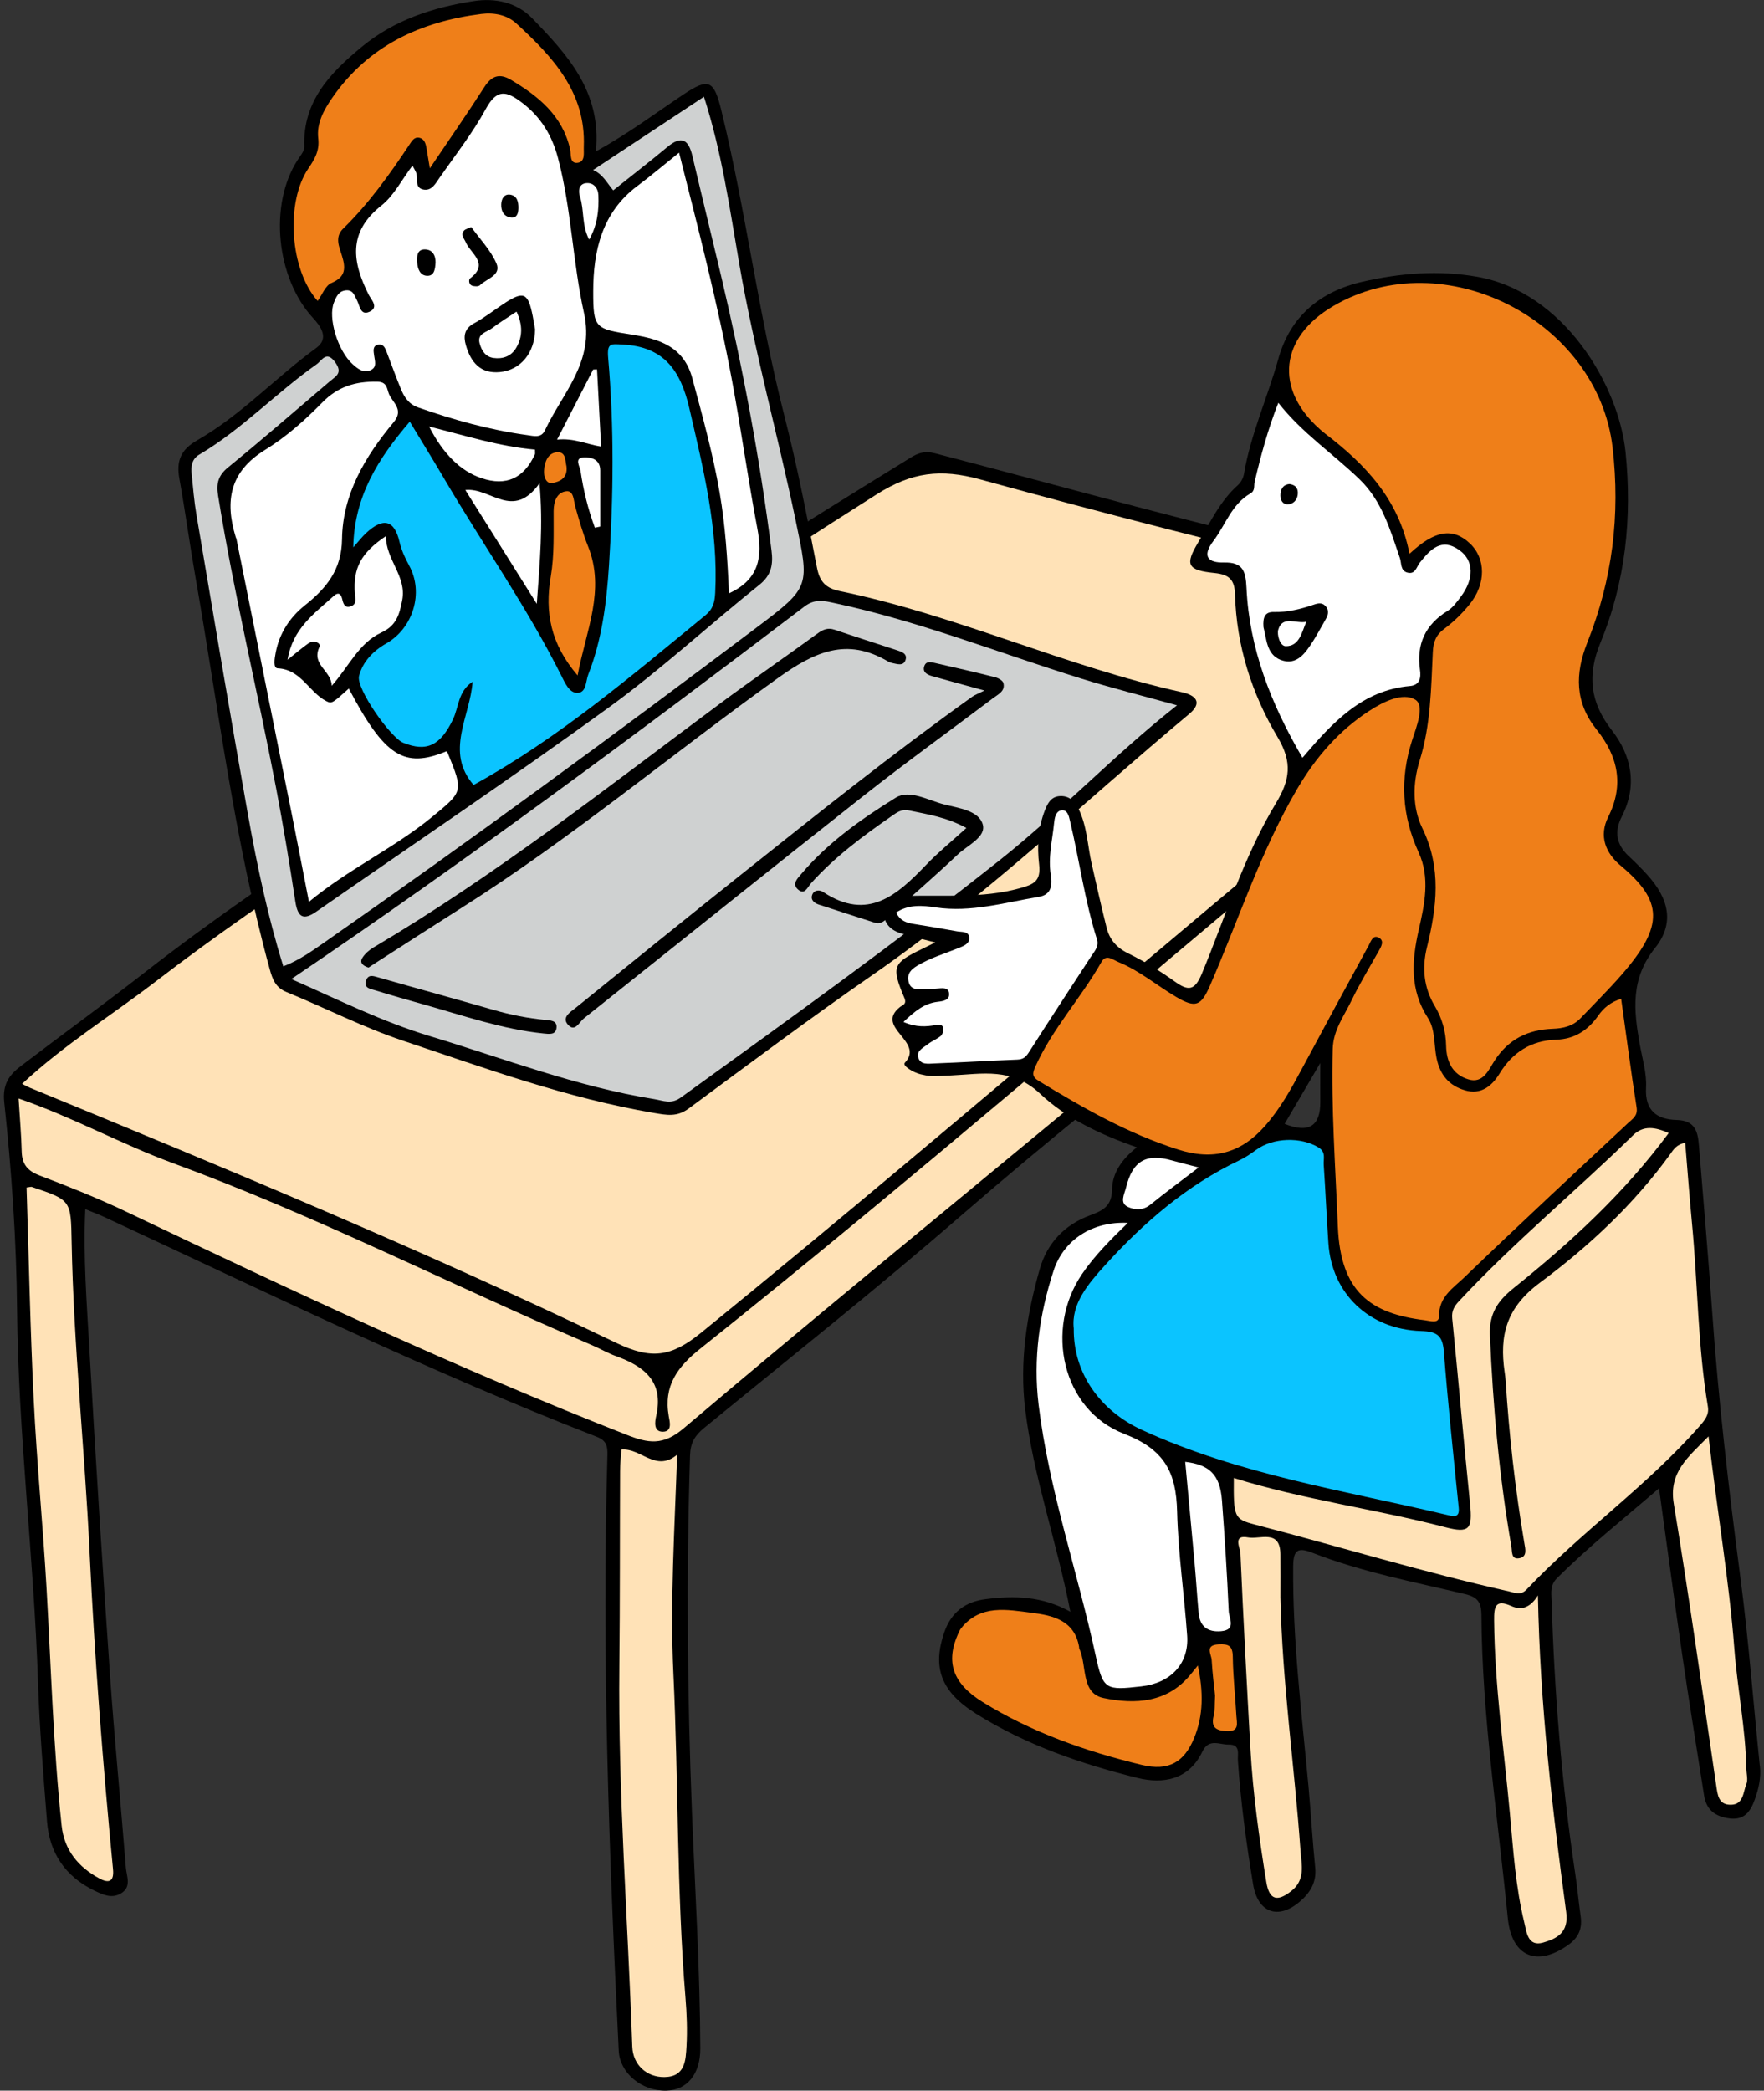
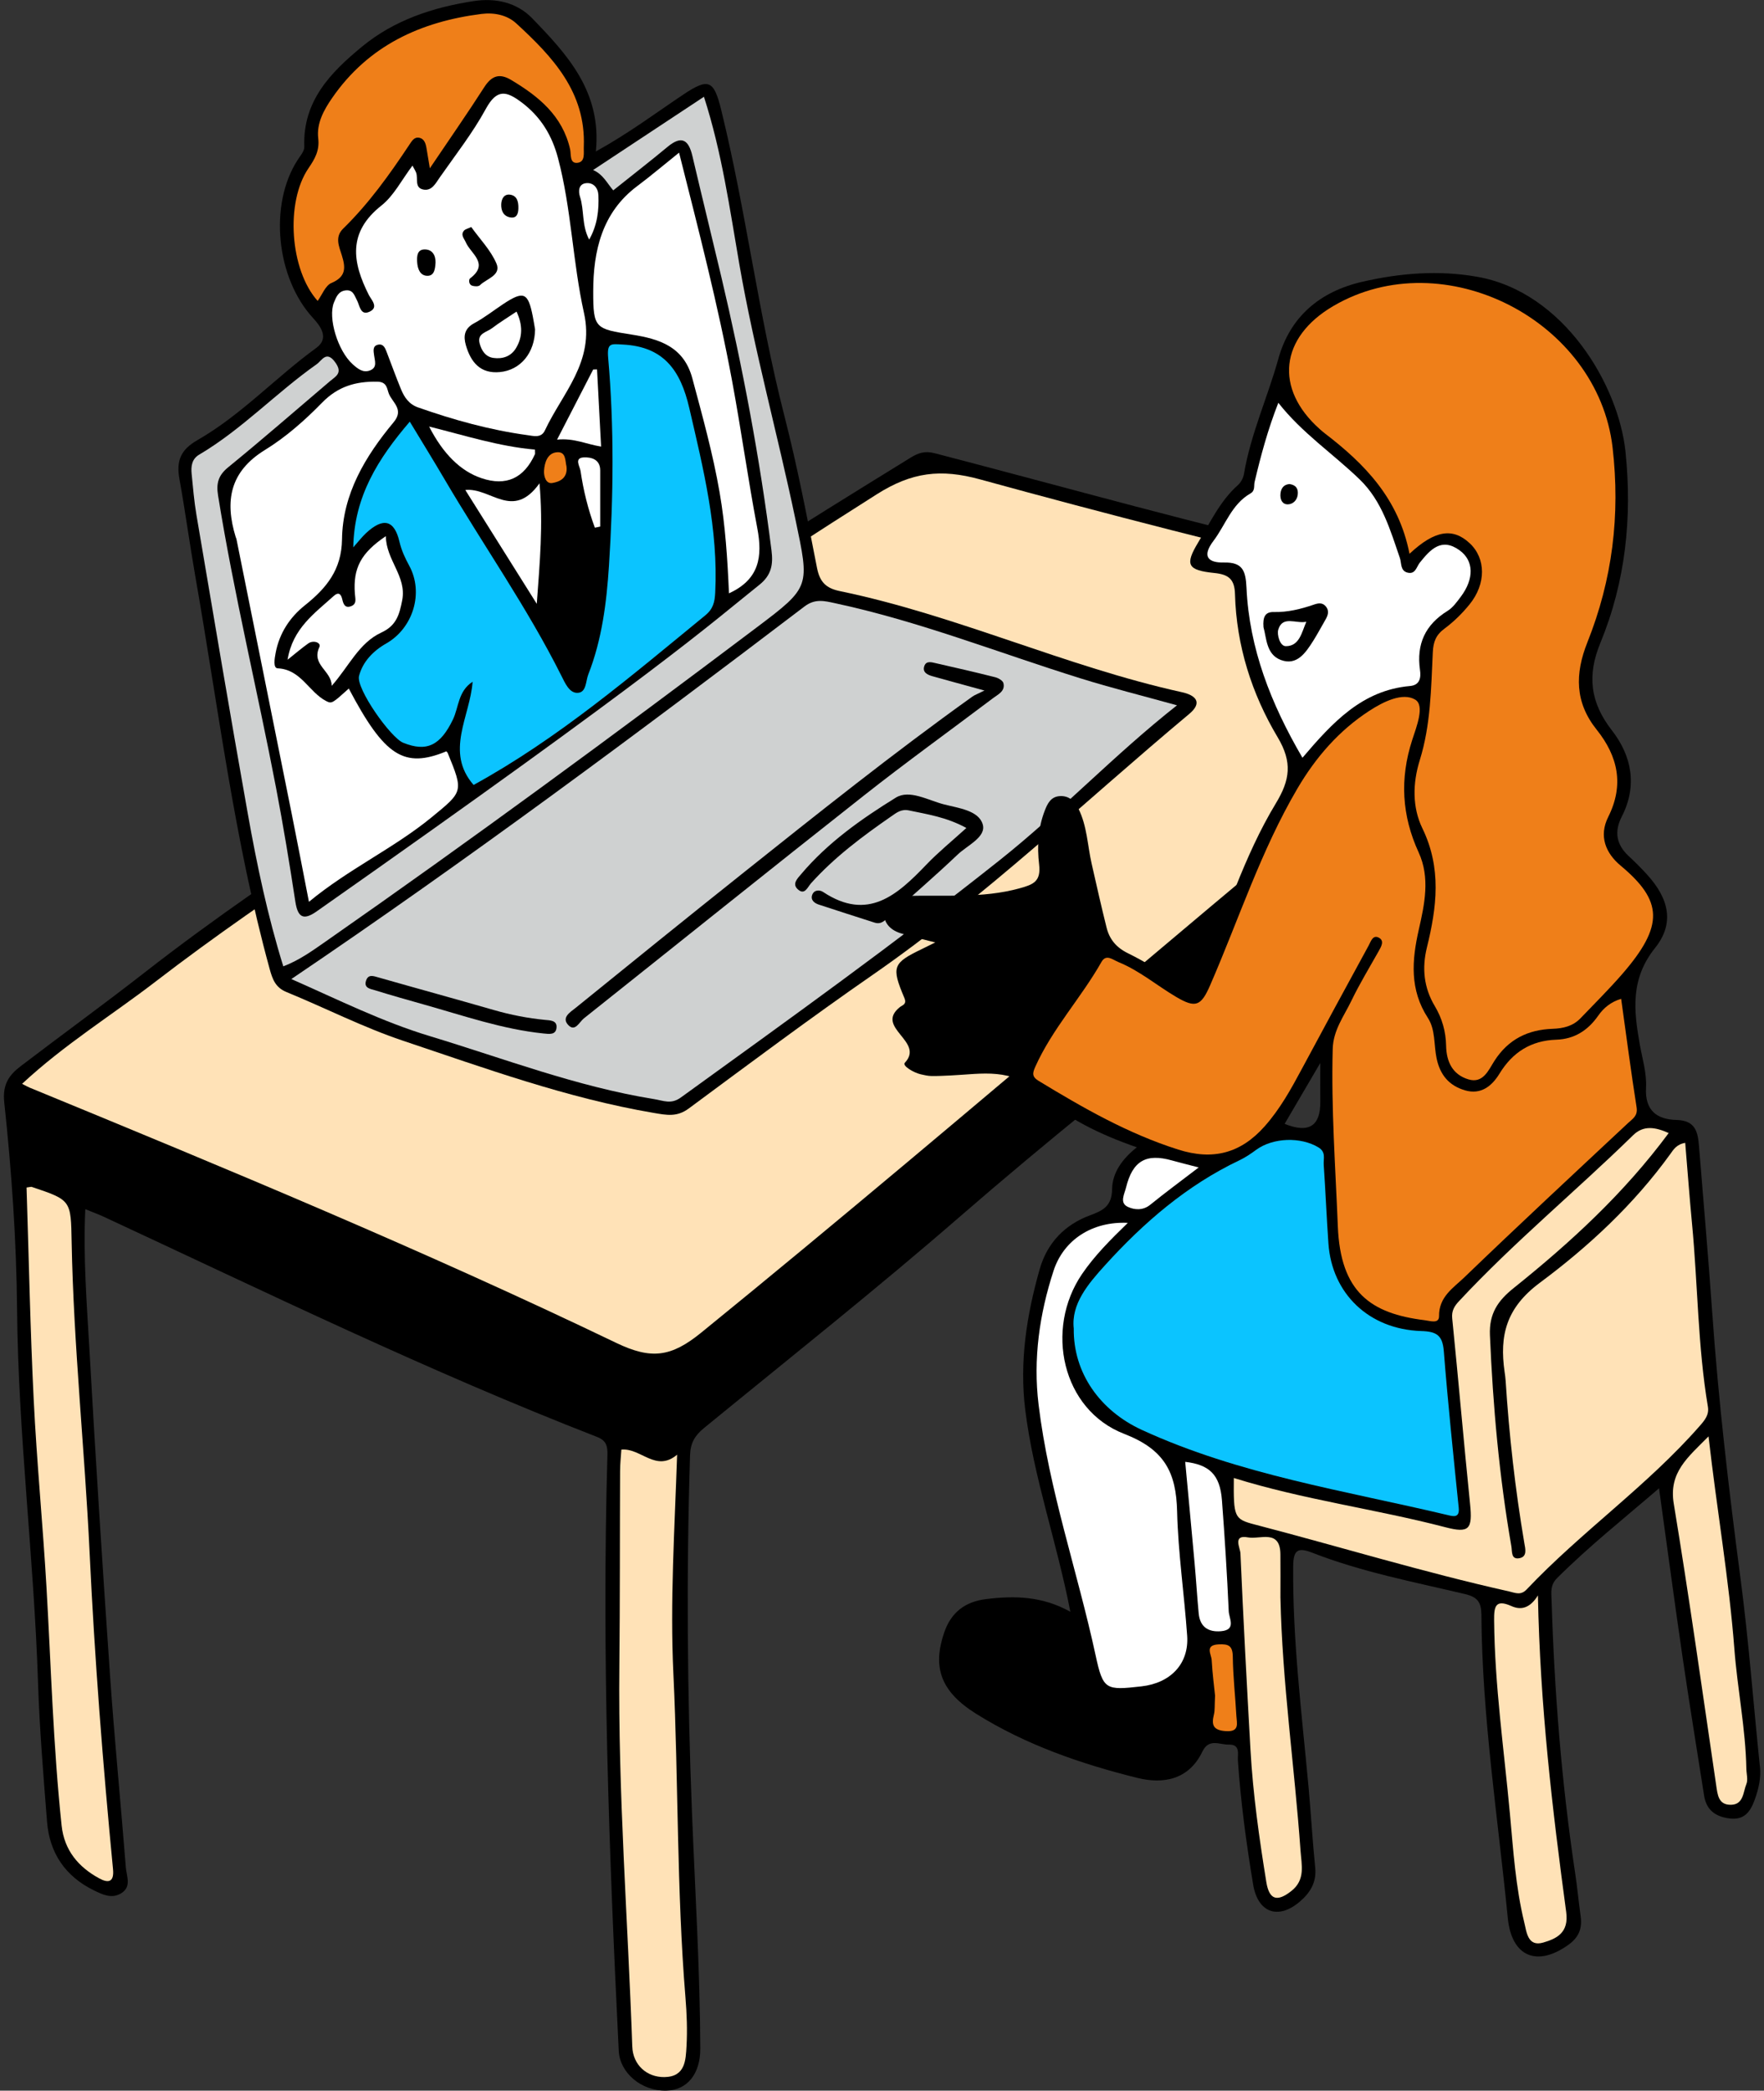
<svg xmlns="http://www.w3.org/2000/svg" width="227" height="269" viewBox="0 0 227 269" fill="none">
  <rect x="0" y="0" width="227" height="269" fill="#333333" stroke="none" />
  <g clip-path="url(#clip0_4050_2673)">
    <path d="M191.215 101.393C168.792 120.38 145.426 137.518 123.555 156.512C112.797 165.854 101.626 174.716 90.597 183.738C89.417 184.702 88.85 185.663 88.799 187.232C88.312 202.549 88.44 217.837 89.044 233.164C89.444 243.288 90.079 253.429 90.116 263.577C90.13 266.848 88.43 268.936 85.735 268.997C82.564 269.067 79.765 266.727 79.624 263.884C78.364 238.341 77.43 212.795 78.166 187.215C78.2 186.048 78.022 185.346 76.809 184.874C55.206 176.477 34.376 166.332 13.379 156.566C12.71 156.256 12.014 156.003 10.976 155.578C10.691 161.766 11.171 167.712 11.507 173.641C12.293 187.619 13.19 201.595 14.158 215.56C14.729 223.809 15.546 232.041 16.194 240.287C16.281 241.413 16.98 242.769 15.566 243.616C14.346 244.344 13.174 243.757 12.102 243.234C8.436 241.45 6.374 238.452 6.054 234.395C5.581 228.399 5.084 222.396 4.889 216.386C4.368 200.418 2.342 184.534 2.198 168.548C2.117 159.618 1.499 150.711 0.548 141.849C0.296 139.505 1.18 138.311 2.678 137.168C7.966 133.131 13.355 129.229 18.599 125.138C36.718 111.001 56.563 99.4 75.25 86.092C88.819 76.426 102.98 67.638 117.161 58.896C118.142 58.289 118.996 57.983 120.269 58.313C137.44 62.775 154.507 67.631 171.84 71.503C180.649 73.469 189.159 76.764 197.81 79.445C200.071 80.146 200.675 81.485 200.692 83.977C200.833 102.772 200.921 121.563 202.026 140.341C203.111 158.741 202.913 177.178 203.037 195.602C203.054 198.219 201.603 199.376 199.281 199.544C194.551 199.888 193.19 198.57 192.938 193.781C192.38 183.259 192.488 172.73 192.36 162.201C192.115 142.017 190.902 121.857 191.211 101.393H191.215Z" fill="black" />
    <path d="M2.836 139.457C8.295 134.379 14.383 130.632 20.017 126.298C35.172 114.64 51.487 104.677 67.2 93.835C82.224 83.468 97.403 73.371 112.821 63.601C117.336 60.741 121.055 60.289 126.125 61.682C142.506 66.184 158.972 70.403 175.522 74.278C182.406 75.89 189.068 78.467 195.827 80.625C196.52 80.848 197.168 81.202 198.149 81.633C197.161 82.514 196.395 83.259 195.565 83.923C159.899 112.424 125.665 142.665 90.24 171.462C86.363 174.615 83.81 174.952 79.298 172.784C54.558 160.896 29.202 150.384 3.824 139.946C3.565 139.839 3.323 139.697 2.836 139.451V139.457Z" fill="#FFE2B7" />
-     <path d="M2.403 141.343C9.381 143.747 15.623 147.224 22.258 149.659C40.692 156.424 58.163 165.388 76.184 173.081C77.212 173.519 78.189 174.096 79.238 174.477C82.859 175.789 85.466 177.711 84.438 182.207C84.277 182.918 84.079 184.213 85.278 184.217C86.548 184.22 86.182 182.922 86.058 182.223C85.369 178.308 87.166 175.876 90.143 173.506C117.487 151.706 143.884 128.757 170.761 106.391C179.889 98.792 189.199 91.413 198.623 83.775C199.167 87.454 199.09 90.429 196.214 93.332C187.358 102.273 178.213 110.829 167.963 118.16C156.899 126.076 146.669 135.039 136.204 143.703C120.104 157.035 103.918 170.258 87.979 183.778C85.308 186.044 83.417 185.7 80.642 184.614C58.72 176.021 37.434 166.009 16.191 155.881C12.572 154.155 8.833 152.671 5.084 151.241C3.538 150.651 2.833 149.794 2.792 148.162C2.742 146.01 2.547 143.862 2.392 141.343H2.403Z" fill="#FFE2B7" />
    <path d="M199.123 93.096C199.123 98.128 198.992 103.072 199.147 108.009C199.691 125.3 200.225 142.59 200.978 159.874C201.488 171.627 200.867 183.38 201.331 195.127C201.401 196.9 200.665 197.956 198.952 197.791C197.353 197.639 195.075 198.152 194.857 195.531C194.564 192.068 194.275 188.587 194.295 185.117C194.437 158.785 193.136 132.48 192.757 106.155C192.673 100.411 194.279 96.3 199.123 93.096Z" fill="#FFE2B7" />
    <path d="M79.96 186.513C82.486 186.28 84.391 189.481 87.136 187.167C86.81 196.806 86.216 206.104 86.656 215.385C87.314 229.269 87.072 243.184 88.211 257.048C88.379 259.105 88.46 261.186 88.346 263.243C88.242 265.071 88.198 267.202 85.52 267.25C83.225 267.29 81.445 265.675 81.364 263.324C80.8 246.995 79.527 230.689 79.701 214.336C79.789 205.979 79.758 197.619 79.795 189.258C79.799 188.338 79.903 187.417 79.96 186.513Z" fill="#FFE2B7" />
    <path d="M3.414 152.795C3.898 152.731 4.002 152.688 4.082 152.715C9.176 154.421 9.118 154.421 9.219 159.8C9.471 173.152 10.899 186.436 11.531 199.764C12.176 213.378 13.234 226.952 14.544 240.509C14.716 242.297 13.825 242.256 12.77 241.683C10.083 240.226 8.265 238.058 7.929 234.888C6.847 224.706 6.572 214.471 5.984 204.256C5.52 196.206 4.734 188.172 4.338 180.119C3.888 171.024 3.713 161.918 3.417 152.792L3.414 152.795Z" fill="#FFE2B7" />
    <path d="M76.688 19.483C80.965 17.119 84.395 14.528 87.959 12.148C91.181 9.996 91.867 10.309 92.804 14.124C96.002 27.145 97.602 40.5 100.938 53.504C102.591 59.945 103.854 66.491 105.127 73.024C105.487 74.878 106.266 75.681 108.09 76.059C123.118 79.165 137.128 85.765 152.105 89.066C153.852 89.451 154.813 90.371 153.032 91.862C139.52 103.15 126.793 115.385 112.27 125.452C104.27 130.996 96.466 136.83 88.638 142.621C87.113 143.747 85.833 143.484 84.103 143.191C72.996 141.299 62.453 137.458 51.843 133.9C46.73 132.183 41.875 129.698 36.869 127.644C35.451 127.064 35.068 126.012 34.702 124.676C30.143 108.08 28.094 91.009 25.127 74.116C24.398 69.961 23.84 65.773 23.088 61.621C22.671 59.325 23.226 57.875 25.403 56.63C31.037 53.409 35.472 48.56 40.703 44.763C42.389 43.538 41.28 41.997 40.296 40.935C35.542 35.792 34.575 26.342 38.3 20.582C38.647 20.046 39.181 19.439 39.16 18.879C38.939 12.997 42.557 9.321 46.585 6.003C50.728 2.587 55.693 0.951 60.944 0.142C63.8 -0.297 66.522 0.327 68.487 2.357C72.989 7.011 77.45 11.8 76.678 19.489L76.688 19.483Z" fill="black" />
    <path d="M151.463 90.749C143.367 97.123 136.493 104.438 128.645 110.674C115.287 121.29 101.428 131.222 87.613 141.211C86.347 142.125 85.406 141.616 84.129 141.41C74.198 139.808 64.845 136.196 55.287 133.306C49.206 131.468 43.528 128.632 37.491 125.971C60.205 110.616 81.946 94.439 103.521 78.035C104.892 76.993 106.085 77.317 107.435 77.607C118.243 79.917 128.514 83.998 139.026 87.275C143.007 88.517 147.062 89.528 151.46 90.749H151.463Z" fill="#CFD1D1" />
    <path d="M45.46 70.43C45.577 63.844 48.682 58.981 52.733 54.252C54.279 56.809 55.784 59.244 57.232 61.709C62.197 70.157 67.859 78.19 72.256 86.979C72.72 87.903 73.261 89.134 74.255 89.147C75.482 89.168 75.357 87.663 75.7 86.79C77.464 82.298 78.058 77.519 78.364 72.791C78.942 63.891 79.043 54.951 78.263 46.051C78.092 44.071 78.633 44.253 80.145 44.331C85.409 44.597 87.573 47.643 88.695 52.479C90.516 60.33 92.451 68.117 92.035 76.275C91.974 77.452 91.776 78.342 90.768 79.168C81.22 86.989 71.833 95.022 60.944 100.995C57.222 96.728 60.494 92.203 60.817 87.717C58.932 88.945 59.053 90.978 58.284 92.577C56.681 95.909 54.917 96.796 51.887 95.568C50.241 94.901 45.799 88.581 46.202 86.979C46.666 85.151 48.033 83.738 49.69 82.8C53.15 80.834 54.568 76.281 52.656 72.777C52.119 71.789 51.672 70.835 51.406 69.709C50.748 66.882 49.307 66.549 47.109 68.589C46.575 69.085 46.128 69.675 45.45 70.437L45.46 70.43Z" fill="#0BC4FF" />
    <path d="M53.079 21.31C53.325 21.783 53.476 22.002 53.56 22.248C53.812 22.99 53.331 24.14 54.447 24.383C55.559 24.625 56.059 23.587 56.574 22.852C58.609 19.934 60.83 17.112 62.523 14.002C63.948 11.395 65.174 11.696 67.166 13.206C69.606 15.058 71.033 17.419 71.803 20.326C73.54 26.878 73.691 33.708 75.152 40.274C76.553 46.567 72.377 50.56 70.12 55.382C69.646 56.394 68.672 56.097 67.879 55.989C63.054 55.332 58.388 54.033 53.798 52.421C52.609 52.003 52.025 51.106 51.594 50.06C50.953 48.506 50.385 46.921 49.78 45.349C49.579 44.82 49.357 44.203 48.661 44.348C47.909 44.503 48.074 45.177 48.141 45.717C48.231 46.449 48.578 47.285 47.62 47.659C46.713 48.014 46.021 47.437 45.386 46.867C43.457 45.14 42.174 40.871 42.977 38.911C43.266 38.21 43.541 37.502 44.425 37.37C45.429 37.225 45.601 38.001 45.954 38.675C46.3 39.333 46.377 40.648 47.553 40.108C48.782 39.542 47.785 38.581 47.472 37.97C45.322 33.731 44.727 29.887 49.081 26.447C50.687 25.175 51.692 23.142 53.079 21.31Z" fill="white" />
-     <path d="M36.456 124.335C34.44 117.843 33.059 111.277 31.884 104.674C29.606 91.889 27.456 79.077 25.282 66.272C24.983 64.518 24.838 62.738 24.66 60.967C24.563 59.996 24.684 59.058 25.631 58.498C31.144 55.241 35.545 50.529 40.746 46.867C41.425 46.388 42.01 45.032 43.155 46.641C44.136 48.017 43.206 48.418 42.446 49.059C38.096 52.762 33.785 56.516 29.36 60.127C28.084 61.169 27.812 62.191 28.06 63.743C30.09 76.379 33.123 88.813 35.525 101.372C36.456 106.235 37.259 111.122 38.008 116.016C38.31 117.988 39.006 118.477 40.699 117.3C53.264 108.559 65.967 100.01 78.351 91.019C85.077 86.132 91.218 80.44 97.726 75.239C99.308 73.975 99.5 72.578 99.281 70.832C97.783 58.957 95.562 47.214 92.811 35.573C91.588 30.403 90.314 25.246 89.102 20.076C88.615 17.992 87.724 17.385 85.907 18.892C83.676 20.747 81.381 22.525 78.915 24.494C78.136 23.594 77.605 22.423 76.322 21.877C81.159 18.68 85.813 15.604 90.587 12.451C92.912 19.668 93.909 26.889 95.149 34.041C97.067 45.086 100.071 55.881 102.362 66.838C104.173 75.502 104.331 75.489 97.41 80.703C79.11 94.489 60.656 108.06 41.865 121.169C40.192 122.336 38.532 123.54 36.463 124.335H36.456Z" fill="#CFD1D1" />
+     <path d="M36.456 124.335C34.44 117.843 33.059 111.277 31.884 104.674C29.606 91.889 27.456 79.077 25.282 66.272C24.983 64.518 24.838 62.738 24.66 60.967C24.563 59.996 24.684 59.058 25.631 58.498C31.144 55.241 35.545 50.529 40.746 46.867C41.425 46.388 42.01 45.032 43.155 46.641C44.136 48.017 43.206 48.418 42.446 49.059C38.096 52.762 33.785 56.516 29.36 60.127C28.084 61.169 27.812 62.191 28.06 63.743C30.09 76.379 33.123 88.813 35.525 101.372C36.456 106.235 37.259 111.122 38.008 116.016C38.31 117.988 39.006 118.477 40.699 117.3C85.077 86.132 91.218 80.44 97.726 75.239C99.308 73.975 99.5 72.578 99.281 70.832C97.783 58.957 95.562 47.214 92.811 35.573C91.588 30.403 90.314 25.246 89.102 20.076C88.615 17.992 87.724 17.385 85.907 18.892C83.676 20.747 81.381 22.525 78.915 24.494C78.136 23.594 77.605 22.423 76.322 21.877C81.159 18.68 85.813 15.604 90.587 12.451C92.912 19.668 93.909 26.889 95.149 34.041C97.067 45.086 100.071 55.881 102.362 66.838C104.173 75.502 104.331 75.489 97.41 80.703C79.11 94.489 60.656 108.06 41.865 121.169C40.192 122.336 38.532 123.54 36.463 124.335H36.456Z" fill="#CFD1D1" />
    <path d="M44.882 88.591C49.485 97.319 52.004 98.914 57.44 96.671C57.501 96.742 57.581 96.806 57.615 96.89C59.661 101.892 59.607 101.828 55.515 105.18C50.657 109.156 44.906 111.78 39.755 116.032C38.986 112.097 38.284 108.421 37.548 104.755C35.183 92.955 32.804 81.161 30.429 69.364C30.412 69.273 30.362 69.189 30.331 69.101C28.907 64.457 29.569 60.68 34.101 57.891C36.782 56.242 39.228 54.084 41.438 51.818C43.495 49.71 45.769 49.059 48.557 49.109C49.837 49.133 49.784 50.04 50.049 50.678C50.516 51.811 52.021 52.684 50.661 54.32C47.022 58.691 44.089 63.54 44.012 69.395C43.958 73.32 42.003 75.674 39.224 77.893C37.306 79.424 35.959 81.451 35.475 83.981C35.327 84.756 35.129 85.964 35.734 85.991C38.744 86.129 39.742 89.053 41.969 90.199C42.695 90.574 42.782 90.493 44.875 88.601L44.882 88.591Z" fill="white" />
    <path d="M55.314 21.648C55.082 20.252 54.984 19.628 54.873 19.007C54.773 18.437 54.581 17.857 53.966 17.726C53.308 17.584 52.992 18.151 52.68 18.619C50.133 22.454 47.465 26.187 44.16 29.415C43.058 30.49 43.632 31.718 43.978 32.821C44.486 34.44 44.556 35.606 42.648 36.412C41.872 36.739 41.459 37.923 40.877 38.719C37.319 34.76 36.691 26.039 39.705 21.634C40.514 20.451 41.139 19.375 40.951 17.8C40.723 15.864 41.677 14.141 42.755 12.586C47.402 5.871 54.104 2.792 61.946 1.794C63.595 1.585 65.261 1.929 66.441 3.015C71.101 7.298 75.404 11.844 75.126 18.876C75.092 19.685 75.351 20.849 74.282 20.953C73.281 21.047 73.513 19.854 73.362 19.193C72.381 14.883 69.31 12.4 65.779 10.289C64.257 9.379 63.256 9.753 62.308 11.23C60.188 14.539 57.941 17.759 55.317 21.651L55.314 21.648Z" fill="#EF7F19" />
    <path d="M87.385 19.641C89.918 29.671 92.394 39.232 94.198 48.948C95.374 55.278 96.258 61.665 97.457 67.989C98.139 71.594 97.743 74.541 93.808 76.342C93.617 71.958 93.345 67.634 92.602 63.351C91.742 58.38 90.398 53.544 89.095 48.685C88.003 44.614 84.889 43.616 81.327 43.056C76.607 42.311 76.332 42.277 76.338 37.505C76.342 32.311 77.45 27.347 82.006 23.941C83.719 22.66 85.352 21.273 87.385 19.641Z" fill="white" />
    <path d="M49.649 68.983C49.693 72.096 52.347 74.147 51.759 77.219C51.406 79.05 51.023 80.49 49.075 81.387C46.185 82.719 44.885 85.768 42.685 88.243C42.678 86.291 40.024 85.556 41.099 83.256C41.364 82.689 40.336 82.315 39.671 82.787C38.851 83.364 38.092 84.025 37.007 84.885C37.659 80.854 40.484 78.915 42.923 76.7C43.572 76.113 43.888 76.433 44.045 77.114C44.18 77.708 44.385 78.261 45.12 78.018C45.971 77.738 45.712 77.027 45.665 76.369C45.43 73.105 46.427 71.159 49.649 68.987V68.983Z" fill="white" />
-     <path d="M74.329 86.911C70.855 82.851 70.089 78.78 70.876 74.167C71.346 71.415 71.228 68.555 71.242 65.743C71.248 64.424 71.725 63.311 72.908 63.21C73.849 63.129 73.812 64.431 74.044 65.247C74.527 66.943 75.015 68.653 75.67 70.288C77.944 75.958 75.404 81.128 74.326 86.911H74.329Z" fill="#EF7F19" />
    <path d="M59.879 63.048C63.135 62.687 65.977 67.01 69.424 62.188C69.908 67.611 69.468 72.255 69.075 77.694C65.752 72.403 62.843 67.766 59.879 63.048Z" fill="white" />
    <path d="M68.843 57.848C68.843 58.259 68.873 58.364 68.84 58.438C67.415 61.561 65.123 62.59 61.962 61.527C59.275 60.623 57.027 58.408 55.22 54.883C59.873 56.043 64.227 57.446 68.84 57.848H68.843Z" fill="white" />
    <path d="M76.829 47.531C77 50.742 77.168 53.956 77.353 57.46C75.458 57.163 73.872 56.337 71.685 56.566C73.338 53.359 74.833 50.452 76.332 47.545C76.496 47.541 76.661 47.535 76.829 47.531Z" fill="white" />
    <path d="M76.55 67.897C75.673 65.527 75.068 63.082 74.706 60.583C74.621 60.013 73.842 58.917 75.122 58.852C76.053 58.805 77.239 59.082 77.239 60.525C77.239 62.933 77.239 65.341 77.239 67.752C77.007 67.8 76.778 67.85 76.547 67.897H76.55Z" fill="white" />
    <path d="M75.821 30.834C74.837 28.98 75.199 27.04 74.635 25.307C74.4 24.585 74.464 23.671 75.414 23.567C76.362 23.462 76.963 24.177 77.004 25.118C77.081 27.03 76.893 28.912 75.821 30.831V30.834Z" fill="white" />
    <path d="M72.898 60.009C73.086 61.547 71.974 61.996 71.077 62.147C70.237 62.289 69.965 61.257 70.009 60.559C70.076 59.541 70.435 58.37 71.544 58.205C72.881 58.006 72.713 59.308 72.898 60.009Z" fill="#EF7F19" />
-     <path d="M47.422 124.491C46.693 124.275 46.243 123.867 46.632 123.243C46.965 122.71 47.499 122.241 48.043 121.917C63.716 112.66 78.001 101.42 92.572 90.587C96.704 87.515 100.961 84.611 105.117 81.569C105.863 81.023 106.488 80.713 107.405 81.026C110.056 81.927 112.723 82.777 115.384 83.65C116.012 83.856 116.802 84.095 116.523 84.928C116.254 85.738 115.458 85.438 114.83 85.313C114.648 85.276 114.464 85.215 114.306 85.124C108.954 81.944 104.808 83.873 100.054 87.279C86.434 97.039 73.56 107.834 59.382 116.818C55.67 119.169 51.981 121.556 48.282 123.931C47.973 124.13 47.67 124.332 47.425 124.494L47.422 124.491Z" fill="black" />
    <path d="M126.686 88.847C123.877 88.078 121.925 87.549 119.977 87.002C119.305 86.814 118.646 86.473 118.965 85.65C119.221 84.989 119.923 85.218 120.447 85.336C122.994 85.913 125.537 86.496 128.07 87.137C128.473 87.239 129.044 87.569 129.125 87.893C129.38 88.931 128.446 89.333 127.798 89.822C122.265 93.997 116.637 98.05 111.195 102.34C99.13 111.847 87.156 121.472 75.135 131.033C74.554 131.495 74.01 132.797 73.147 131.907C72.192 130.925 73.395 130.227 74.061 129.691C81.193 123.91 88.332 118.133 95.512 112.414C105.255 104.65 114.991 96.88 125.124 89.633C125.416 89.424 125.769 89.306 126.686 88.847Z" fill="black" />
    <path d="M124.358 106.529C121.761 105.123 119.352 104.779 116.977 104.276C115.982 104.067 115.388 104.553 114.699 105.031C110.996 107.601 107.392 110.279 104.358 113.658C103.921 114.144 103.551 115.243 102.654 114.414C101.899 113.719 102.638 113.014 103.084 112.485C106.515 108.417 110.835 105.375 115.277 102.63C117.034 101.544 119.433 102.974 121.475 103.497C123.34 103.976 125.95 104.276 126.464 106.074C126.935 107.706 124.479 108.765 123.226 109.962C120.373 112.677 117.387 115.243 114.464 117.881C113.909 118.38 113.436 118.997 112.545 118.71C110.146 117.934 107.744 117.179 105.352 116.386C104.795 116.201 104.284 115.796 104.516 115.145C104.751 114.481 105.47 114.468 105.923 114.768C111.682 118.585 115.465 115.156 119.204 111.254C120.746 109.645 122.49 108.229 124.358 106.532V106.529Z" fill="black" />
    <path d="M69.925 132.972C64.68 132.429 59.725 130.706 54.699 129.29C52.545 128.682 50.388 128.075 48.248 127.411C47.691 127.239 46.79 127.145 47.103 126.183C47.385 125.31 48.053 125.58 48.722 125.769C53.657 127.178 58.609 128.531 63.541 129.954C65.708 130.578 67.899 131.009 70.14 131.225C70.758 131.286 71.652 131.279 71.621 132.139C71.584 133.212 70.667 133.043 69.928 132.972H69.925Z" fill="black" />
    <path d="M68.856 42.368C68.823 45.434 66.968 47.615 64.341 47.872C61.808 48.121 60.582 46.6 59.95 44.415C59.614 43.248 59.748 42.267 61.022 41.586C62.335 40.881 63.521 39.94 64.768 39.114C67.385 37.387 67.953 37.623 68.557 40.688C68.685 41.333 68.786 41.98 68.853 42.368H68.856Z" fill="black" />
    <path d="M60.639 29.205C61.744 30.753 63.138 32.176 63.877 33.886C64.549 35.438 62.604 35.852 61.754 36.702C61.569 36.884 61.042 36.861 60.739 36.753C60.313 36.598 60.296 35.967 60.498 35.815C63.007 33.91 60.575 32.659 59.937 31.168C59.735 30.696 59.234 30.224 59.712 29.671C59.869 29.485 60.178 29.431 60.642 29.212L60.639 29.205Z" fill="black" />
    <path d="M56.046 33.802C55.999 34.554 55.912 35.475 55.031 35.488C54.064 35.502 53.735 34.601 53.681 33.718C53.634 32.966 53.678 32.086 54.665 32.092C55.636 32.099 56.066 32.837 56.049 33.802H56.046Z" fill="black" />
    <path d="M66.71 26.787C66.7 27.523 66.481 28.146 65.604 27.961C64.751 27.782 64.465 27.057 64.499 26.261C64.533 25.55 64.895 24.916 65.688 25.054C66.565 25.209 66.723 25.995 66.71 26.787Z" fill="black" />
    <path d="M66.468 40.088C67.294 41.855 67.254 43.393 66.387 44.816C65.762 45.842 64.697 46.219 63.511 46.057C62.446 45.913 61.956 45.073 61.717 44.166C61.385 42.894 62.638 42.746 63.306 42.236C64.254 41.511 65.278 40.891 66.468 40.092V40.088Z" fill="white" />
    <path d="M226.464 227.226C225.631 219.189 225.036 211.125 223.981 203.119C222.476 191.683 221.129 180.241 220.326 168.734C219.829 161.608 219.197 154.492 218.626 147.373C218.482 145.565 218.112 144.159 215.75 144.101C213.271 144.041 211.651 142.941 211.819 139.933C211.92 138.098 211.342 136.22 211.013 134.372C210.237 130.011 209.787 125.961 212.982 121.968C215.542 118.768 214.742 115.597 211.96 112.535C211.205 111.702 210.402 110.906 209.578 110.141C207.993 108.664 207.707 106.994 208.698 105.065C210.734 101.093 209.978 97.255 207.428 93.977C204.633 90.385 204.22 86.905 205.937 82.736C209.182 74.862 210.049 66.626 209.179 58.144C208.302 49.599 201.267 37.569 190.082 35.61C185.13 34.74 180.202 35.131 175.323 36.251C169.857 37.502 166.017 40.736 164.505 46.162C163.125 51.126 160.948 55.844 160.084 60.96C159.997 61.476 159.701 62.06 159.315 62.404C157.01 64.444 155.747 67.21 154.205 69.763C152.438 72.68 152.797 73.374 156.294 73.728C158.109 73.914 158.875 74.534 158.925 76.443C159.103 83.06 161.082 89.275 164.415 94.86C166.34 98.084 166 100.364 164.19 103.352C160.051 110.188 157.726 117.881 154.682 125.229C153.734 127.516 152.918 127.539 151.134 126.261C149.239 124.905 147.227 123.674 145.14 122.646C143.645 121.911 142.772 120.855 142.396 119.338C141.714 116.609 141.099 113.867 140.477 111.126C139.94 108.755 139.893 106.259 138.771 104.037C138.287 103.079 137.554 102.344 136.348 102.435C135.219 102.519 134.793 103.406 134.453 104.28C133.577 106.519 133.446 108.923 133.718 111.23C133.973 113.412 132.985 113.803 131.242 114.286C126.36 115.641 121.394 115.112 116.459 115.291C115.206 115.338 113.896 115.52 113.748 117.122C113.607 118.629 114.48 119.624 115.858 120.066C117.262 120.518 118.71 120.828 120.353 121.26C119.654 121.607 119.164 121.853 118.666 122.093C114.88 123.917 114.679 124.376 116.379 128.403C116.731 129.242 116.116 129.323 115.784 129.593C112.528 132.234 119.046 133.991 116.436 136.743C116.076 137.124 117.551 138.011 118.485 138.227C118.939 138.331 119.402 138.439 119.862 138.446C120.702 138.459 121.546 138.412 122.389 138.372C126.39 138.186 130.21 137.296 133.852 140.729C137.188 143.872 141.539 145.966 146.293 147.619C144.334 149.177 143.145 150.944 143.111 152.998C143.078 155.146 142.003 155.736 140.282 156.367C137.037 157.557 134.759 159.911 133.798 163.284C132.115 169.192 131.171 175.202 131.93 181.374C132.999 190.061 135.982 198.32 137.739 207.382C134.101 205.348 130.499 205.294 126.844 205.757C124.206 206.09 122.396 207.439 121.502 210.056C119.987 214.488 121.011 217.628 125.611 220.504C132.001 224.504 139.086 226.946 146.347 228.753C149.696 229.586 152.985 228.999 154.722 225.381C155.572 223.614 156.926 224.501 158.112 224.47C159.671 224.43 159.241 225.708 159.298 226.517C159.661 231.869 160.383 237.174 161.257 242.459C161.858 246.104 164.472 247.056 167.257 244.681C168.597 243.538 169.441 242.199 169.246 240.284C168.893 236.827 168.705 233.35 168.386 229.886C167.516 220.433 166.323 211.011 166.414 201.487C166.434 199.437 167.022 199.062 168.819 199.764C175.196 202.256 181.908 203.534 188.537 205.106C190.126 205.483 190.623 206.151 190.633 207.766C190.717 220.862 192.75 233.795 194.03 246.786C194.524 251.801 197.826 253.109 201.845 250.219C203.151 249.281 203.625 248.138 203.41 246.593C203.151 244.732 202.977 242.86 202.698 241.002C200.948 229.37 200.024 217.665 199.664 205.912C199.634 204.92 199.459 203.959 200.356 203.065C204.452 198.978 208.96 195.39 213.492 191.494C214.527 198.944 215.478 206.087 216.519 213.22C217.39 219.165 218.364 225.094 219.291 231.03C219.583 232.891 220.749 233.734 222.533 233.97C224.411 234.22 225.224 233.168 225.795 231.593C226.31 230.17 226.639 228.767 226.477 227.229L226.464 227.226ZM165.312 144.601C166.696 142.236 168.077 139.882 169.901 136.77C169.901 139.006 169.884 140.375 169.901 141.744C169.941 144.901 168.41 145.853 165.308 144.601H165.312Z" fill="black" />
    <path d="M181.381 71.257C180 64.157 175.609 59.682 170.479 55.757C170.257 55.585 170.045 55.399 169.834 55.214C163.968 50 164.697 43.403 171.581 39.373C185.782 31.06 205.621 41.221 207.516 57.588C208.52 66.272 207.489 74.588 204.28 82.625C202.651 86.706 202.658 90.375 205.47 93.889C208.208 97.312 209.021 100.991 206.958 105.102C205.711 107.584 206.632 109.777 208.547 111.375C213.986 115.908 214.171 119.085 208.765 125.317C207.052 127.29 205.191 129.134 203.38 131.023C202.412 132.031 201.163 132.325 199.809 132.372C196.624 132.483 194.097 133.711 192.306 136.503C191.557 137.67 190.862 139.457 188.954 138.877C186.928 138.26 186.128 136.631 186.091 134.527C186.058 132.733 185.574 131.016 184.643 129.462C183.219 127.081 182.967 124.561 183.625 121.89C184.892 116.744 185.53 111.706 183.044 106.586C181.737 103.902 181.771 100.789 182.708 97.791C184.112 93.279 184.159 88.574 184.381 83.913C184.445 82.561 184.794 81.684 185.893 80.875C187.082 79.995 188.171 78.919 189.108 77.765C191.262 75.111 191.215 71.847 189.132 69.901C186.978 67.884 184.653 68.188 181.381 71.257Z" fill="#EF7F19" />
    <path d="M208.618 128.517C209.273 133.205 209.877 137.846 210.603 142.469C210.778 143.575 210.126 143.916 209.511 144.493C202.459 151.086 195.384 157.662 188.429 164.36C187.032 165.705 185.154 166.849 185.184 169.334C185.197 170.373 184.025 169.951 183.343 169.867C176.368 169.014 172.498 166.242 172.159 157.79C171.853 150.189 171.295 142.594 171.5 134.969C171.564 132.541 172.938 130.767 173.896 128.78C174.947 126.595 176.214 124.518 177.403 122.4C177.736 121.81 178.179 121.074 177.47 120.666C176.661 120.201 176.399 121.159 176.116 121.675C173.254 126.919 170.405 132.17 167.579 137.437C166.165 140.078 164.734 142.688 162.718 144.948C159.641 148.398 156.086 149.329 151.621 147.912C145.161 145.865 139.379 142.55 133.647 139.066C132.777 138.537 132.864 138.068 133.22 137.269C135.418 132.359 139.117 128.409 141.74 123.772C142.345 122.703 143.185 123.486 143.931 123.789C146.635 124.892 148.86 126.797 151.346 128.264C153.865 129.752 154.561 129.451 155.733 126.754C159.412 118.299 162.248 109.473 166.951 101.467C169.323 97.43 172.3 94 176.207 91.461C177.994 90.297 180.494 89.049 182.113 90.017C183.383 90.776 182.281 93.501 181.72 95.241C180.121 100.189 180.383 104.947 182.56 109.679C184.055 112.933 183.323 116.333 182.577 119.611C181.677 123.57 181.394 127.35 183.743 130.966C184.737 132.497 184.502 134.416 184.862 136.146C185.312 138.321 186.481 139.687 188.517 140.287C190.566 140.891 191.977 139.748 192.955 138.152C194.655 135.367 197.03 133.883 200.282 133.772C202.6 133.694 204.334 132.584 205.658 130.693C206.353 129.698 207.274 128.915 208.624 128.514L208.618 128.517Z" fill="#EF7F19" />
    <path d="M138.176 170.933C137.826 167.776 140.03 165.186 142.191 162.802C147.166 157.308 152.737 152.499 159.513 149.281C160.266 148.924 160.971 148.445 161.643 147.949C163.817 146.354 167.398 146.256 169.666 147.632C170.664 148.239 170.287 149.096 170.341 149.862C170.573 153.234 170.714 156.61 170.946 159.979C171.389 166.441 176.163 171.047 182.896 171.26C184.858 171.32 185.634 171.796 185.796 173.846C186.326 180.574 187.032 187.286 187.714 194C187.852 195.349 186.995 195.103 186.313 194.941C173.052 191.791 159.489 189.751 146.945 183.984C141.573 181.515 138.102 176.669 138.176 170.933Z" fill="#0BC4FF" />
    <path d="M214.729 145.794C208.954 153.588 202.076 159.885 194.783 165.732C192.763 167.351 191.611 168.997 191.732 171.806C192.118 180.918 192.928 189.974 194.49 198.961C194.608 199.646 194.426 200.718 195.565 200.479C196.56 200.27 196.281 199.258 196.163 198.57C194.984 191.636 194.201 184.659 193.751 177.64C193.728 177.266 193.674 176.892 193.62 176.521C192.942 171.82 193.822 168.268 198.162 165.041C204.442 160.377 210.267 154.957 214.934 148.496C215.34 147.936 215.727 147.241 216.862 147.046C217.158 150.587 217.41 154.01 217.736 157.426C218.485 165.274 218.471 173.189 219.778 180.986C219.956 182.041 219.382 182.726 218.74 183.458C211.981 191.184 203.494 197.069 196.462 204.502C195.693 205.315 194.998 204.944 194.175 204.758C183.148 202.29 172.34 198.985 161.411 196.138C158.804 195.457 158.73 195.17 158.774 190.166C167.717 192.958 176.973 194.152 185.97 196.496C189.081 197.309 189.508 196.769 189.172 193.481C188.362 185.535 187.68 177.58 186.877 169.634C186.777 168.636 187.17 168.039 187.758 167.408C194.799 159.847 202.782 153.275 210.156 146.064C211.483 144.766 212.992 145.005 214.732 145.784L214.729 145.794Z" fill="#FFE2B7" />
    <path d="M167.606 97.498C163.534 90.523 160.766 83.445 160.403 75.627C160.302 73.459 159.936 72.322 157.49 72.376C155.535 72.42 154.598 71.648 156.15 69.597C157.709 67.537 158.495 64.873 160.914 63.49C161.546 63.129 161.331 62.515 161.451 62.002C162.244 58.644 163.135 55.315 164.502 51.825C167.556 55.723 171.557 58.384 174.974 61.692C177.847 64.468 178.898 68.184 180.148 71.813C180.366 72.444 180.181 73.442 181.129 73.678C182.154 73.931 182.278 72.929 182.708 72.393C184.069 70.697 185.493 69.118 187.828 70.808C189.676 72.147 189.709 74.474 187.993 76.764C187.489 77.435 186.965 78.177 186.276 78.602C183.407 80.376 182.258 82.875 182.731 86.2C182.873 87.191 182.725 88.153 181.445 88.267C175.29 88.81 171.49 92.938 167.606 97.498Z" fill="white" />
    <path d="M145.137 157.338C142.916 159.497 140.874 161.53 139.244 163.921C134.403 171.02 136.661 181.394 144.657 184.486C149.888 186.51 151.356 189.468 151.477 194.486C151.608 199.821 152.397 205.133 152.77 210.464C153.022 214.053 150.657 216.555 146.874 216.98C142.292 217.499 141.952 217.452 140.988 212.984C138.66 202.195 134.978 191.71 133.647 180.706C132.938 174.848 133.758 169.088 135.576 163.506C136.883 159.493 140.602 157.119 145.134 157.342L145.137 157.338Z" fill="white" />
-     <path d="M116.254 131.499C117.706 130.116 118.945 129.084 120.712 128.892C121.357 128.821 122.194 128.679 122.137 127.866C122.073 126.969 121.22 127.155 120.581 127.192C120.02 127.222 119.463 127.293 118.902 127.29C118.072 127.286 117.134 127.408 116.909 126.248C116.718 125.266 117.232 124.737 118.048 124.248C119.745 123.233 121.613 122.686 123.42 121.955C124.005 121.719 124.791 121.402 124.737 120.66C124.67 119.793 123.78 119.941 123.168 119.833C121.337 119.506 119.503 119.189 117.665 118.896C116.725 118.747 115.851 118.532 115.32 117.409C116.94 116.333 118.74 116.505 120.41 116.754C124.976 117.432 129.3 116.12 133.694 115.392C135.283 115.129 135.441 113.898 135.223 112.579C134.843 110.303 135.431 108.09 135.649 105.858C135.707 105.271 135.851 104.394 136.543 104.269C137.383 104.118 137.551 105.038 137.685 105.598C138.898 110.674 139.584 115.871 141.163 120.865C141.458 121.803 140.793 122.464 140.346 123.152C137.702 127.232 135.014 131.283 132.407 135.387C132.008 136.014 131.662 136.308 130.912 136.338C127.361 136.473 123.817 136.696 120.266 136.827C119.483 136.857 118.401 137.063 118.149 136.001C117.947 135.158 118.875 134.773 119.436 134.328C119.943 133.927 120.588 133.694 121.079 133.276C121.3 133.087 121.408 132.625 121.378 132.305C121.331 131.816 120.847 131.816 120.497 131.876C119.201 132.112 117.924 132.21 116.261 131.492L116.254 131.499Z" fill="white" />
-     <path d="M154.148 214.299C154.853 217.658 154.877 220.686 153.667 223.627C152.397 226.723 150.412 227.92 146.918 227.08C139.735 225.35 132.767 222.905 126.447 218.99C122.517 216.555 121.7 213.786 123.293 210.215C123.407 209.959 123.528 209.692 123.699 209.476C126.185 206.387 129.629 207.116 132.77 207.51C135.371 207.837 138.243 208.427 138.855 211.857C138.871 211.948 138.858 212.053 138.895 212.134C139.903 214.309 139.056 217.874 142.026 218.484C146.081 219.317 150.301 219.121 153.294 215.344C153.506 215.075 153.724 214.811 154.141 214.296L154.148 214.299Z" fill="#EF7F19" />
    <path d="M197.907 205.278C198.179 219.442 199.758 232.743 201.546 246.017C201.905 248.681 200.326 249.436 198.589 249.942C196.583 250.522 196.449 248.576 196.143 247.325C195.035 242.766 194.736 238.085 194.309 233.431C193.546 225.124 192.343 216.855 192.27 208.492C192.253 206.761 192.404 205.713 194.487 206.643C195.68 207.176 196.842 206.987 197.907 205.278Z" fill="#FFE2B7" />
    <path d="M164.774 205.598C165.006 216.488 166.588 227.273 167.358 238.122C167.489 239.957 168.013 241.855 166.185 243.302C164.368 244.739 163.333 244.469 162.957 242.159C162.043 236.517 161.24 230.854 160.917 225.138C160.444 216.71 159.993 208.283 159.624 199.848C159.594 199.164 158.592 197.427 160.598 197.811C162.123 198.105 164.731 196.705 164.768 199.97C164.791 201.845 164.771 203.723 164.771 205.602L164.774 205.598Z" fill="#FFE2B7" />
    <path d="M219.862 184.814C220.941 194.314 222.5 203.187 223.188 212.181C223.581 217.324 224.633 222.41 224.73 227.59C224.744 228.247 224.962 228.989 224.734 229.543C224.31 230.571 224.381 232.17 222.775 232.213C221.126 232.257 221.028 230.939 220.84 229.664C219.066 217.594 217.373 205.507 215.387 193.471C214.722 189.441 217.185 187.525 219.862 184.814Z" fill="#FFE2B7" />
    <path d="M152.518 188.088C155.552 188.453 156.99 189.66 157.245 193.026C157.605 197.787 157.907 202.553 158.119 207.321C158.159 208.242 159.13 209.709 157.128 209.881C155.465 210.023 154.416 209.315 154.252 207.584C154.05 205.44 153.923 203.288 153.728 201.14C153.341 196.857 152.935 192.577 152.518 188.085V188.088Z" fill="white" />
    <path d="M154.255 150.209C151.961 151.966 149.955 153.44 148.023 155.008C147.069 155.784 145.97 155.672 145.13 155.281C144.035 154.769 144.697 153.642 144.905 152.792C145.749 149.369 147.472 148.371 150.805 149.309C151.786 149.585 152.777 149.824 154.255 150.209Z" fill="white" />
    <path d="M156.358 218.147C156.254 217.125 156.022 215.355 155.922 213.577C155.878 212.839 154.998 211.668 156.812 211.574C158.109 211.507 158.626 211.749 158.643 213.186C158.673 215.719 158.965 218.245 159.103 220.777C159.154 221.732 159.56 222.858 157.739 222.737C156.113 222.629 155.878 221.954 156.214 220.595C156.348 220.059 156.291 219.472 156.362 218.147H156.358Z" fill="#EF7F19" />
    <path d="M162.59 80.683C162.493 79.418 162.779 78.72 163.911 78.747C165.698 78.79 167.395 78.369 169.068 77.796C169.616 77.607 170.163 77.496 170.597 78.008C171.114 78.618 170.872 79.216 170.523 79.809C170.005 80.693 169.535 81.603 168.984 82.466C168.01 83.998 166.884 85.691 164.815 84.912C162.933 84.203 162.987 82.082 162.587 80.683H162.59Z" fill="black" />
    <path d="M165.933 62.279C166.79 62.401 167.086 62.9 166.998 63.648C166.911 64.394 166.357 64.886 165.718 64.893C164.976 64.899 164.71 64.232 164.778 63.52C164.845 62.795 165.224 62.34 165.933 62.282V62.279Z" fill="black" />
    <path d="M168.104 79.995C167.506 81.377 167.223 83.144 165.463 83.141C164.697 83.141 164.304 81.647 164.492 81.016C165.05 79.151 166.8 80.288 168.107 79.998L168.104 79.995Z" fill="white" />
  </g>
  <defs>
    <clipPath id="clip0_4050_2673">
      <rect width="226" height="269" fill="white" transform="translate(0.504)" />
    </clipPath>
  </defs>
</svg>